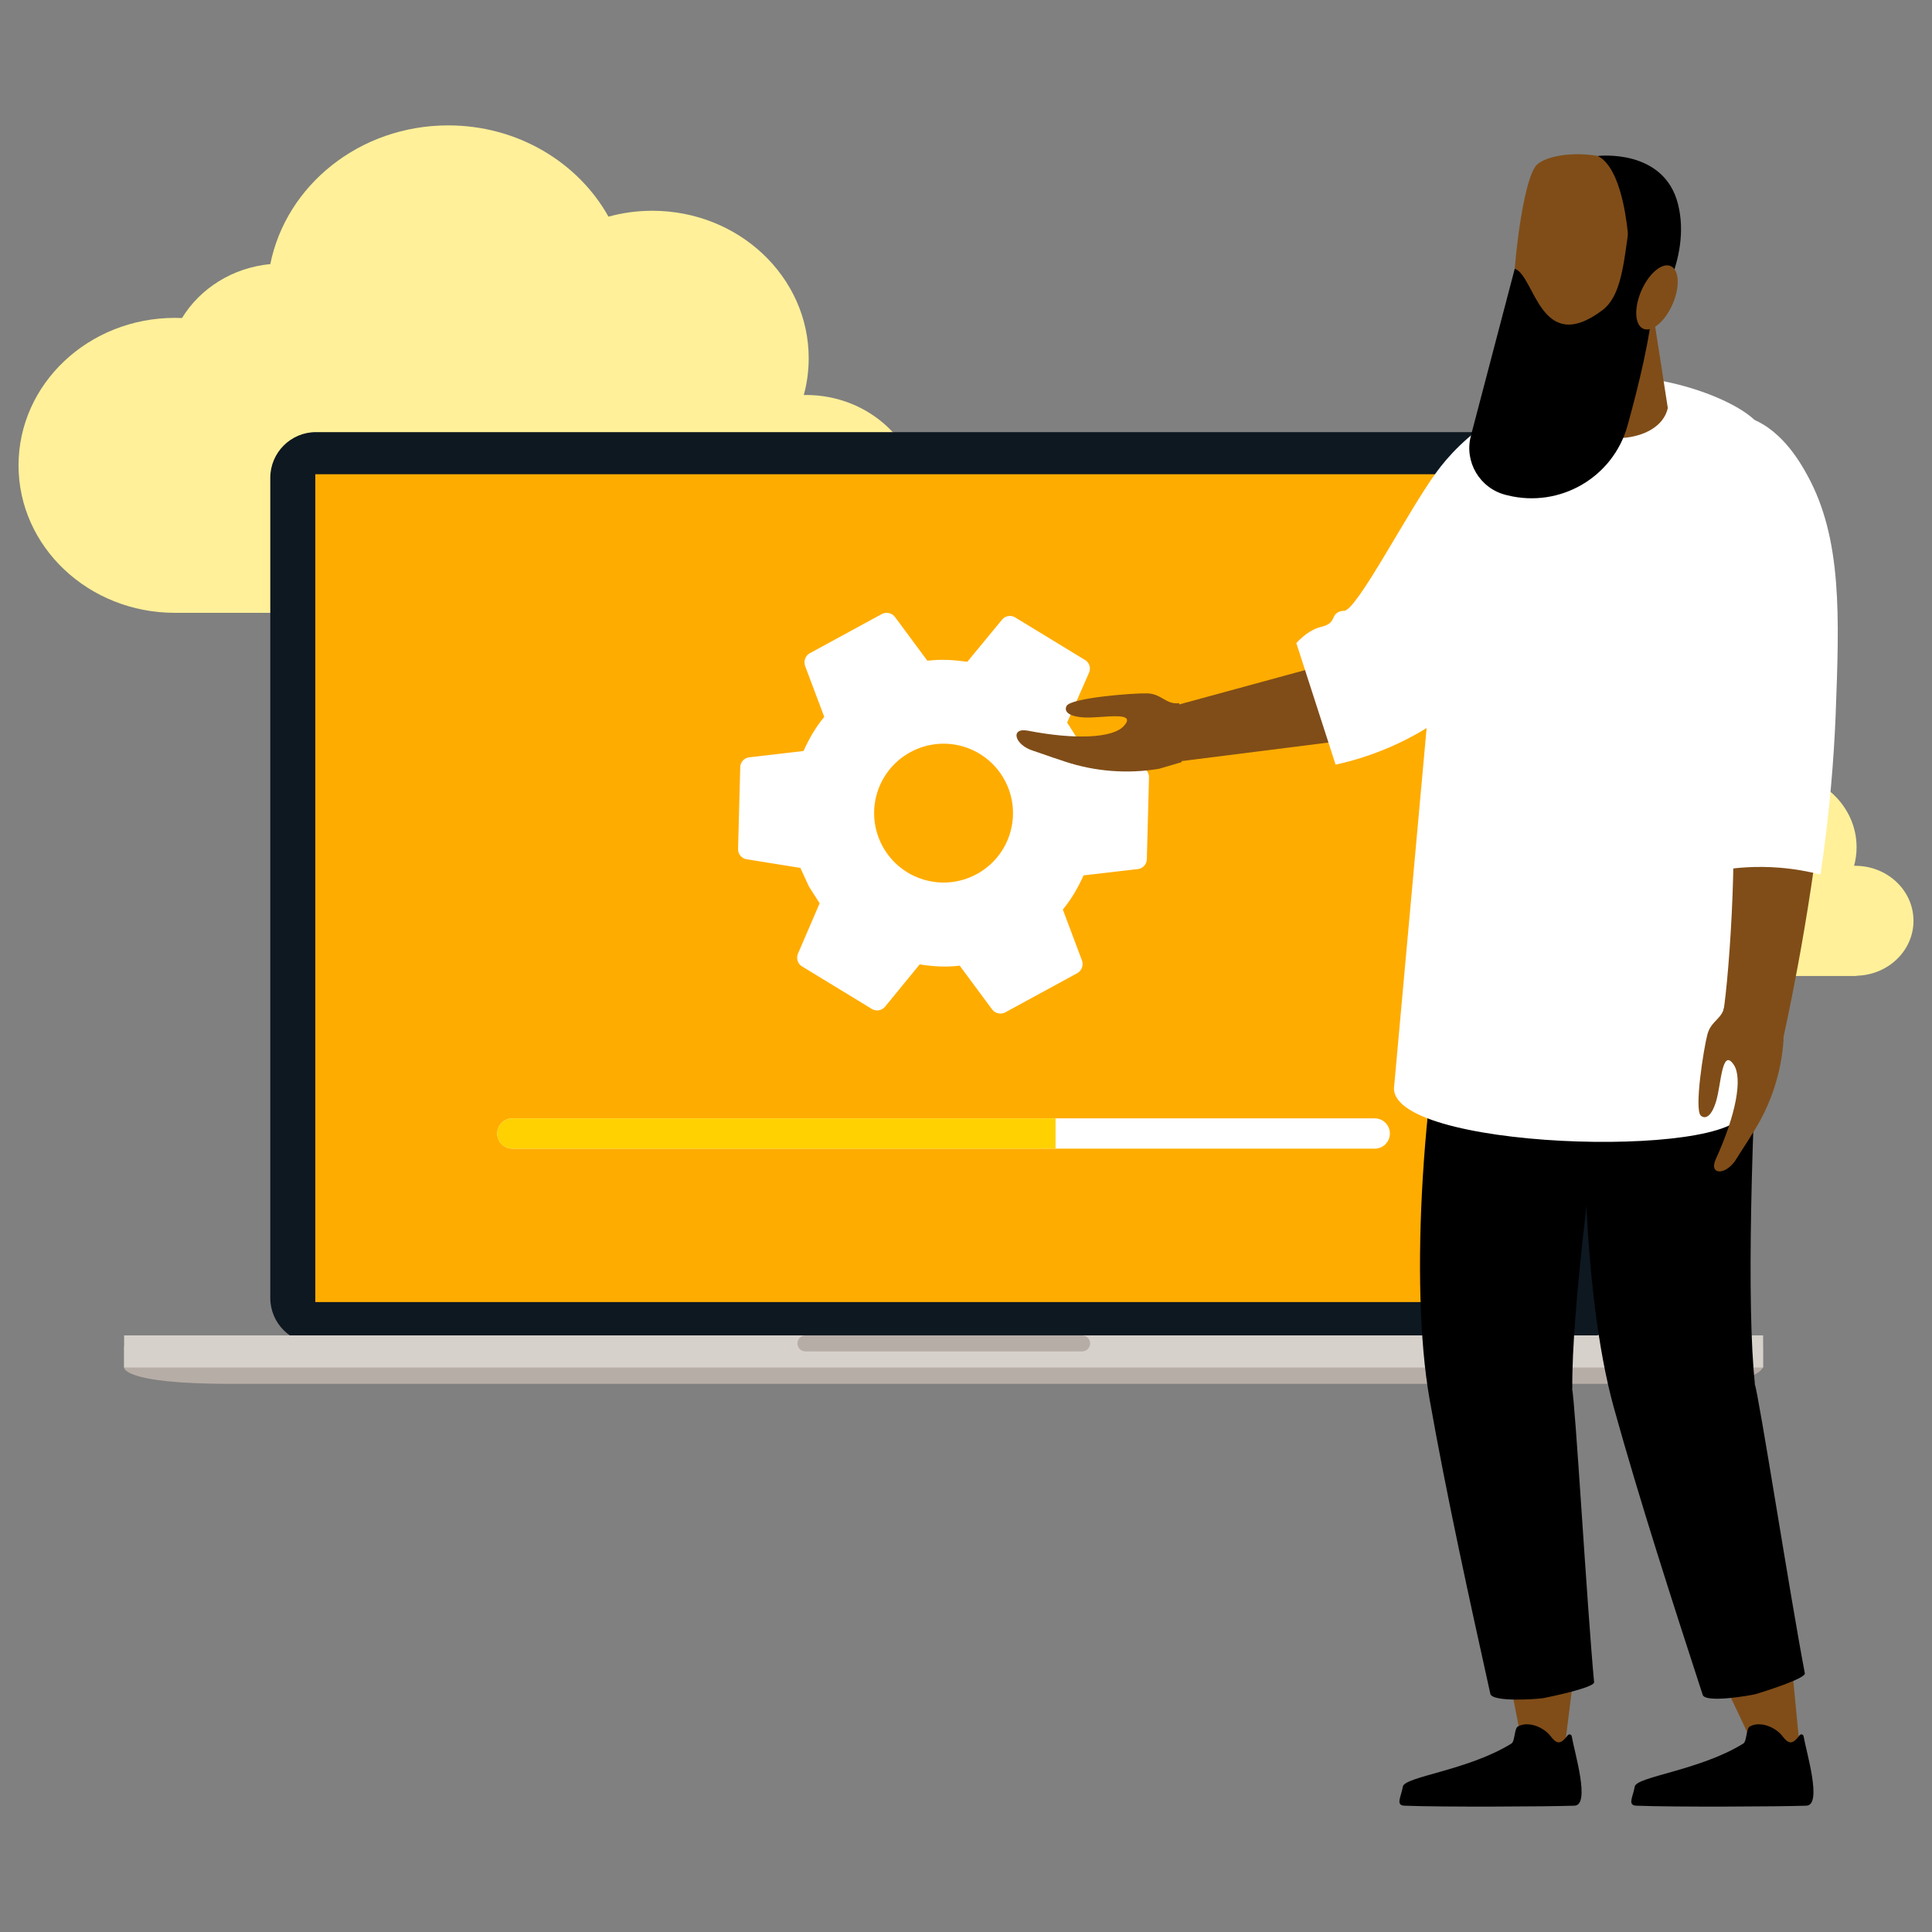
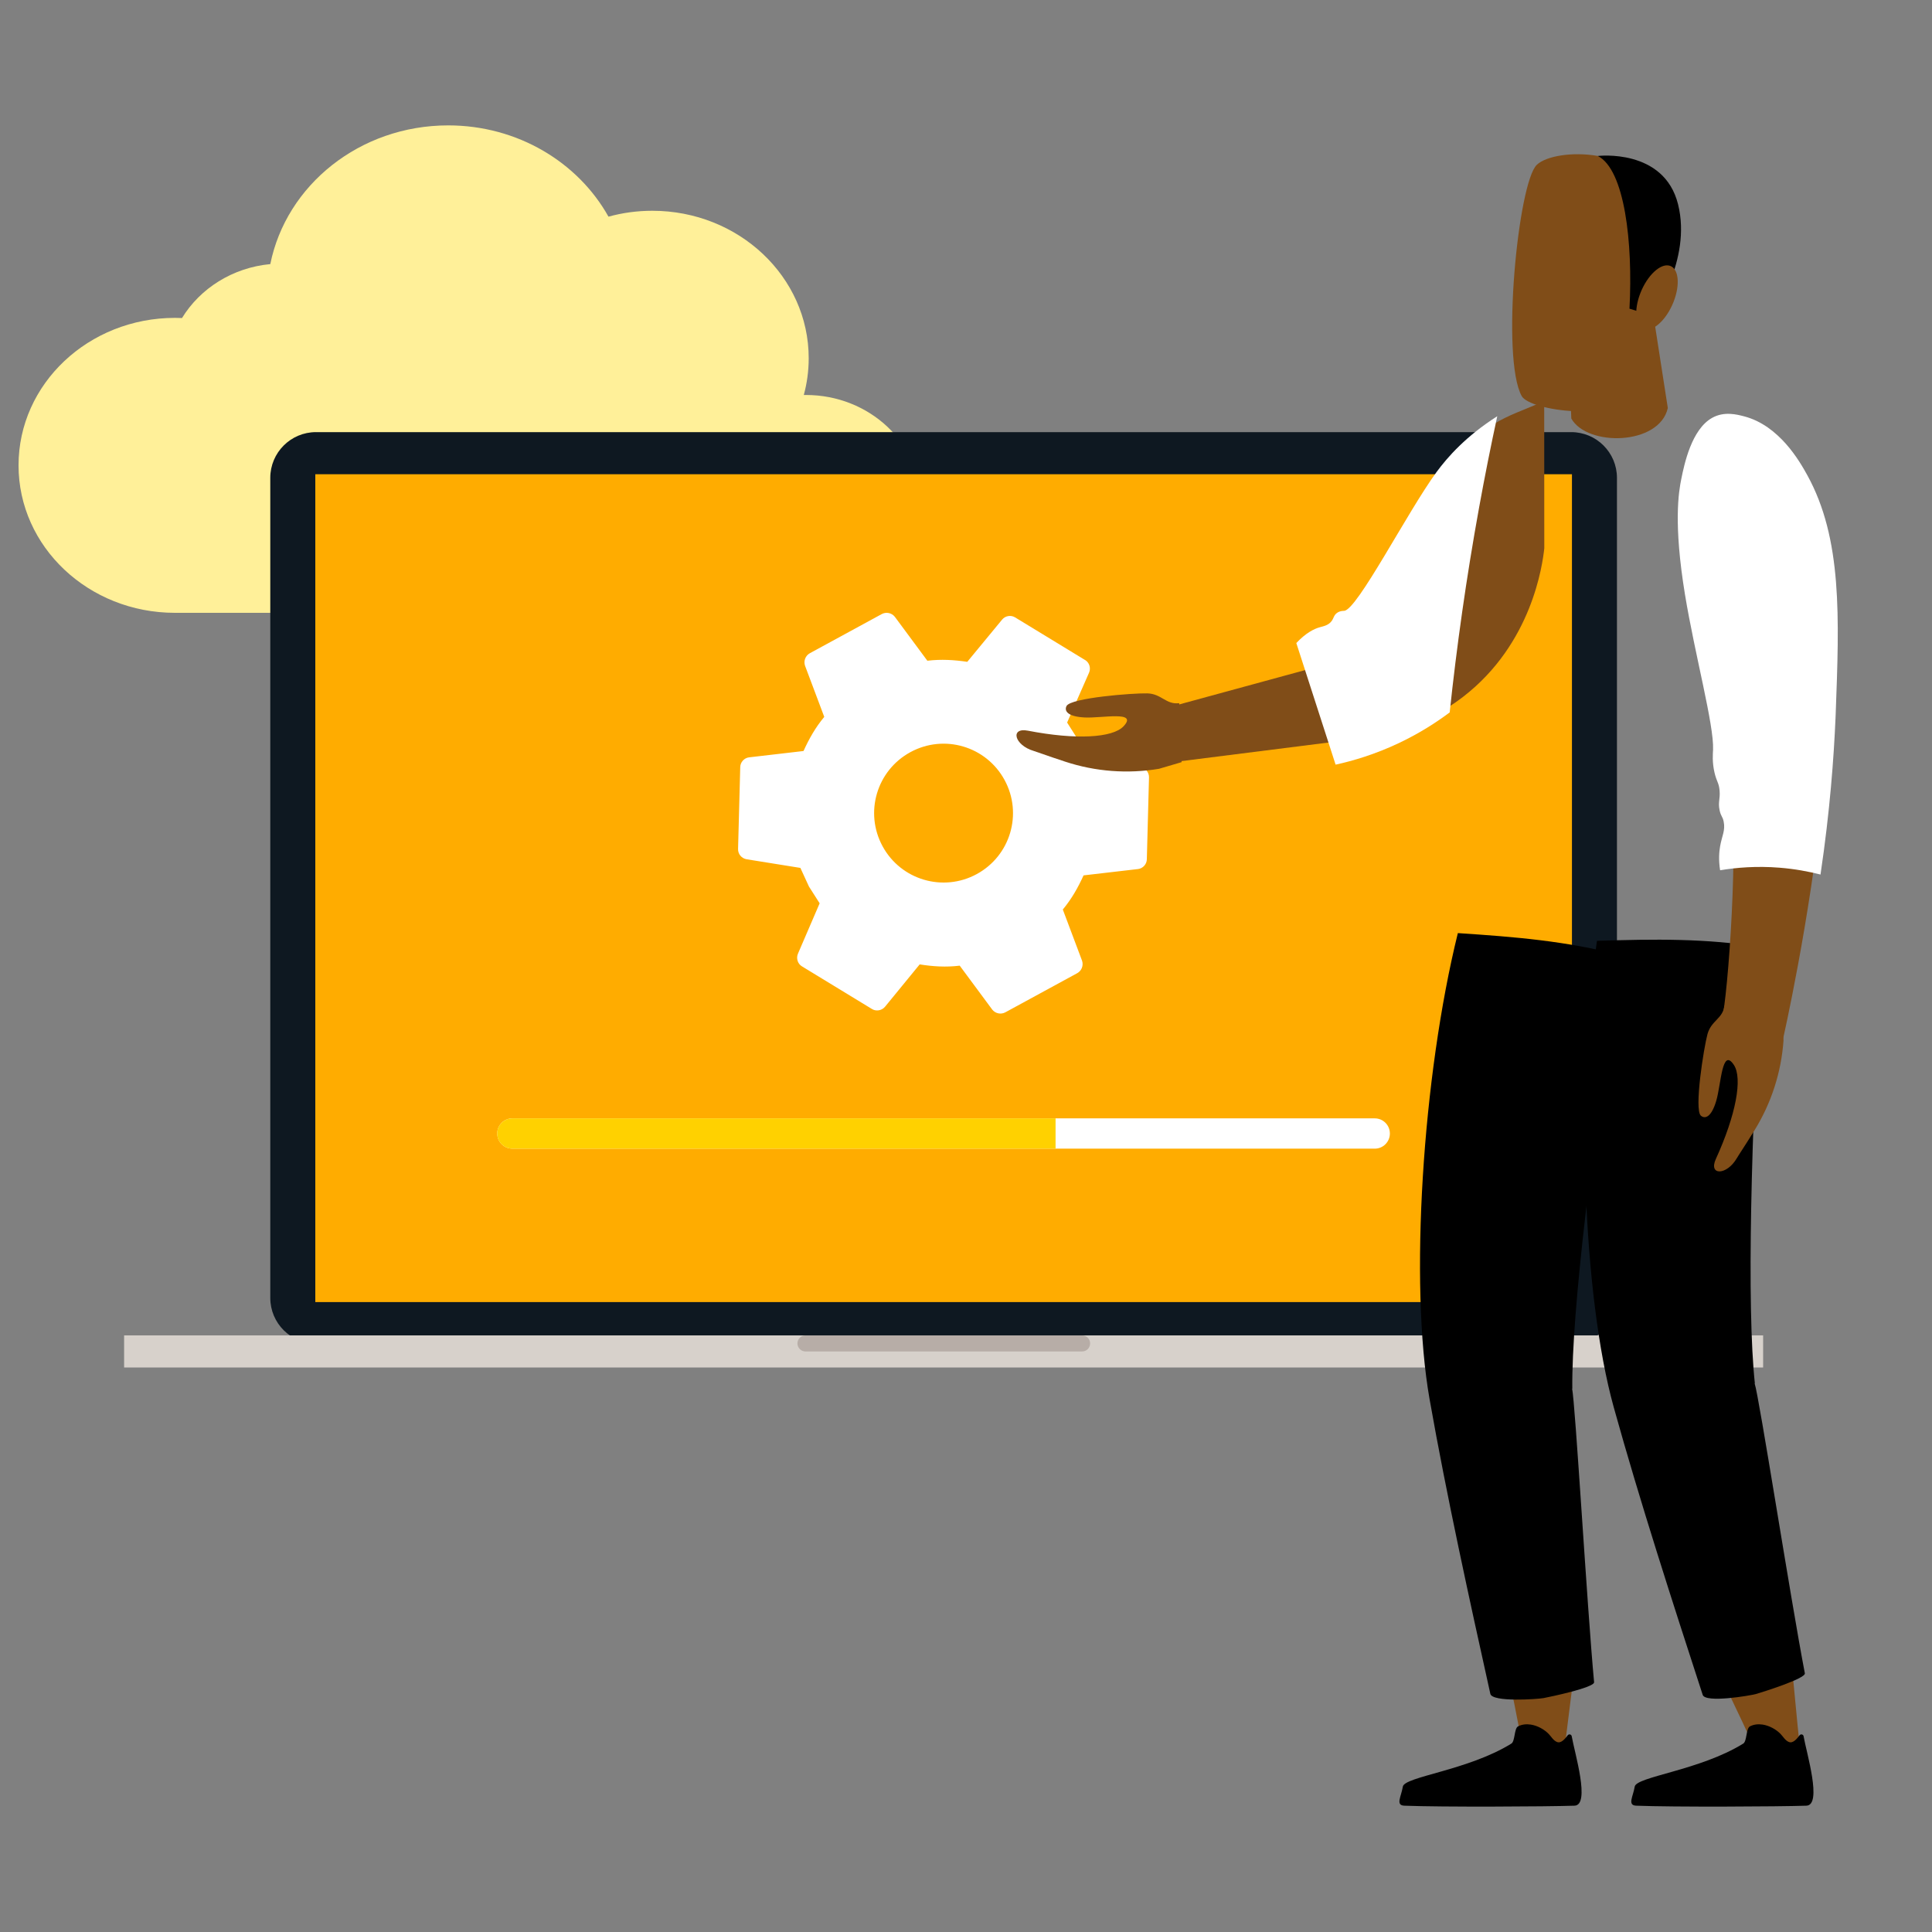
<svg xmlns="http://www.w3.org/2000/svg" viewBox="0 0 1080 1080">
  <rect x="0" y="0" width="1080" height="1080" fill="#808080" stroke="none" />
  <defs>
    <style>
      .cls-1, .cls-2, .cls-3, .cls-4, .cls-5, .cls-6, .cls-7, .cls-8, .cls-9 {
        stroke-width: 0px;
      }

      .cls-2 {
        fill: #0e1821;
      }

      .cls-3 {
        fill: #d7d1cb;
      }

      .cls-4 {
        fill: #b7ada7;
      }

      .cls-5 {
        fill: #804d18;
      }

      .cls-6 {
        fill: #fff;
      }

      .cls-7 {
        fill: #fff099;
      }

      .cls-8 {
        fill: #ffac00;
      }

      .cls-9 {
        fill: #ffd100;
      }
    </style>
  </defs>
  <path class="cls-7" d="M514.96,281.54c0-33.55-28.84-60.74-64.42-60.74-.4,0-.8,0-1.21.01,1.79-6.57,2.74-13.46,2.74-20.55,0-45.53-39.14-82.44-87.42-82.44-8.51,0-16.73,1.15-24.51,3.29-16.95-30.33-50.71-51.02-89.6-51.02-49.41,0-90.55,33.38-99.44,77.54-21.13,1.99-39.26,13.62-49.36,30.15-1.31-.06-2.63-.09-3.96-.09-48.28,0-87.42,36.91-87.42,82.44s39.14,82.44,87.42,82.44c.31,0,.61,0,.92-.01h0s353.38.01,353.38.01v-.31c34.87-.77,62.88-27.66,62.88-60.73Z" />
-   <path class="cls-7" d="M1069.65,514.72c0-16.97-14.59-30.73-32.59-30.73-.2,0-.41,0-.61,0,.9-3.32,1.39-6.81,1.39-10.4,0-23.03-19.8-41.71-44.23-41.71-4.3,0-8.46.58-12.4,1.66-8.58-15.35-25.66-25.81-45.33-25.81-25,0-45.81,16.89-50.31,39.23-10.69,1.01-19.86,6.89-24.97,15.26-.66-.03-1.33-.04-2.01-.04-24.43,0-44.23,18.67-44.23,41.71s19.8,41.71,44.23,41.71c.16,0,.31,0,.47,0h0s178.78,0,178.78,0v-.16c17.64-.39,31.81-13.99,31.81-30.72Z" />
  <g>
    <g id="Computer">
      <path class="cls-2" d="M176.65,241.56h701.68c14.11,0,25.56,11.45,25.56,25.56v458.42c0,14.11-11.45,25.56-25.56,25.56H176.65c-14.11,0-25.56-11.45-25.56-25.56v-458.42c0-14.11,11.45-25.56,25.56-25.56Z" />
-       <path class="cls-4" d="M69.34,764.26s-2.01,9.32,59.62,9.32h819.34s31.82.24,37.22-9.13v-11.89H69.28l.05,11.7Z" />
      <rect class="cls-3" x="69.38" y="746.49" width="916.22" height="17.95" />
      <rect class="cls-8" x="176.26" y="265.1" width="702.47" height="462.77" />
      <path class="cls-4" d="M609.39,750.98c0,2.48-2.01,4.49-4.49,4.49h-154.63c-2.48,0-4.49-2.01-4.49-4.49h0c0-2.48,2.01-4.49,4.49-4.49h154.63c2.48,0,4.49,2.01,4.49,4.49h0Z" />
    </g>
    <g>
      <path class="cls-6" d="M776.95,633.64c0,4.68-3.79,8.47-8.47,8.47h-482.05c-4.68,0-8.47-3.79-8.47-8.47h0c0-4.68,3.79-8.47,8.47-8.47h482.05c4.68,0,8.47,3.79,8.47,8.47h0Z" />
      <path class="cls-9" d="M590.07,625.17h-303.66c-4.68,0-8.47,3.79-8.47,8.47s3.79,8.47,8.47,8.47h303.66v-16.95Z" />
    </g>
    <path class="cls-6" d="M637.59,428.85l-30.12-4.84-4.79-10.42-6.15-9.68,12.28-27.93c1.06-2.54.2-5.61-2.3-7.09l.03.05-39-23.76c-2.4-1.54-5.61-.95-7.32,1.14l-19.5,23.64c-7.37-1.08-14.62-1.54-22.32-.61l-18.19-24.57c-1.73-2.18-4.82-2.87-7.33-1.5l-40.15,21.86c-2.51,1.37-3.61,4.34-2.72,6.98l10.76,28.62c-4.97,5.96-8.51,12.3-11.6,19.08l-30.44,3.54c-2.68.31-4.92,2.68-4.93,5.53l-1.21,45.65c-.11,2.91,2,5.29,4.71,5.78l30.12,4.84,4.79,10.42,5.98,9.37-12.14,28.19c-1.06,2.54-.2,5.61,2.3,7.09l39,23.76c2.4,1.54,5.58.9,7.32-1.14l19.44-23.75c7.43,1.18,14.67,1.65,22.38.71l18.19,24.57c1.73,2.18,4.82,2.87,7.33,1.5l40.15-21.86c2.51-1.37,3.61-4.34,2.72-6.98l-10.76-28.62c4.97-5.96,8.51-12.3,11.6-19.08l30.44-3.54c2.68-.31,4.92-2.68,4.93-5.53l1.21-45.65c.11-2.91-2-5.29-4.71-5.78ZM546.01,488.62c-18.79,10.23-42.37,3.32-52.63-15.53-10.26-18.84-3.32-42.37,15.53-52.63,18.84-10.26,42.37-3.32,52.63,15.53,10.26,18.84,3.32,42.37-15.53,52.63Z" />
  </g>
  <g>
    <path id="Arm" class="cls-5" d="M863.22,224.3l-15.01,6.19c-39.53,16.31-40.12,40.15-76.59,93.26,0,0,0,0,0,0-11.75,16.33-23.5,32.65-35.25,48.98-32.51,8.87-65.03,17.73-97.54,26.6l-12.32,30.42c44.21-5.59,88.43-11.17,132.64-16.76,11.79-1.33,35.7-5.73,58.63-23.38,38.7-29.79,44.51-74.11,45.49-83.1l-.05-82.2Z" />
    <path id="Hand" class="cls-5" d="M659.18,393.07c-7.38.95-9.85-5.26-17.83-5.47-8.01-.22-42.83,2.51-45.15,7.06-1.36,2.67.41,5.91,10.11,6.41,9.7.5,30.02-3.94,21.8,4.89-6.11,6.57-26.84,7.67-53.47,2.5-10.14-1.97-7.61,8.08,3.13,11.29,1.94.58,6.77,2.44,17.7,6.03,16.89,5.56,34.89,6.91,52.43,3.98l12.62-3.71s-1.15-33-1.36-32.97Z" />
    <path class="cls-6" d="M810.39,398.23c3.87-36.54,9.23-74.91,16.49-114.83,3.15-17.34,6.53-34.26,10.1-50.73-17.38,11.05-27.76,22.79-33.92,31.18-16.26,22.16-44.42,77.27-51.7,77.61-.39.02-2.41-.04-4.11,1.27-1.66,1.27-1.67,2.81-2.85,4.43-1.79,2.45-4.7,2.93-6.64,3.48-3.17.89-7.66,3.06-13.11,8.82,7.32,22.66,14.64,45.32,21.96,67.98,9.81-2.14,22.08-5.76,35.42-12.08,11.61-5.5,21.05-11.64,28.36-17.12Z" />
    <g id="Legs">
      <path class="cls-5" d="M972.2,944.94c-1.93.59-4.18.45-6.53.09,5.77,11.96,11.41,23.96,16.82,36.04,10.45-.92,14.26-2.34,23.4-6.62-1.48-13.61-2.66-27.9-4.18-42.39-8.81,6.17-19.31,10.62-29.52,12.89Z" />
      <path class="cls-5" d="M848.99,934.44c-2.04.24-4.2-.29-6.41-1.05,2.7,12.71,5.27,25.43,7.59,38.19,10.45.93,13.92,11.92,23.92,9.33,1.9-13.57,4.87-39.49,6.95-53.93-10.14,4.5-21.51,7.02-32.05,7.46Z" />
      <path class="cls-1" d="M980.85,773.33l.13-.02c-4.58-42.49-2.23-139.2,4.08-243.81-32-5.03-59.81-4.57-92.34-3.57-11.96,81.67-8.08,197.91,9.38,260.77,14.58,52.49,33.07,109.59,49.72,160.75,1.51,4.65,26.47.45,29.84-.51,3.29-.94,27.83-8.61,27.26-11.56-7.96-41.38-25.73-155.67-28.07-162.05Z" />
      <path class="cls-1" d="M878.8,776.35h.13c-.46-42.75,11.21-138.77,27.58-242.28-31.37-8.09-59.09-10.32-91.56-12.46-19.79,80.13-27.14,196.21-15.82,260.46,9.45,53.65,22.34,112.27,33.98,164.8,1.06,4.77,26.3,3,29.75,2.37,3.37-.62,28.53-5.89,28.25-8.88-3.93-41.95-10.59-157.43-12.3-164Z" />
    </g>
-     <path class="cls-6" d="M779.39,606.69c6.14-67.77,12.29-135.54,18.43-203.31,2.02-22.31,4.05-44.63,6.07-66.94,7.21-68.05,48.69-125.24,98.39-125.98,35.92-.53,75.35,16.4,82.01,28.62,11.5,21.08,9.55,75.96,7.73,101.65-2.61,36.91,2.97,175.03-17.18,280.64-5.16,27.08-201.96,21.39-195.45-14.68Z" />
    <path id="Arm-2" data-name="Arm" class="cls-5" d="M978.48,236.5c-11.84-.72-23.12,4.86-27.69,15.8l-1.24,2.96c-18.02,38.78,14.32,144.49,18.35,187.06,3.89,41.09-2.94,125.28-6.11,130.5-3.17,5.22,34.98,7.77,34.98,7.77,0,0,14.99-65.53,22.21-136.05,3.43-33.47,11.11-204.91-40.51-208.05Z" />
    <g>
      <path class="cls-1" d="M985.21,964.04c-2.42-.36-4.86-.1-7.01,1.03-2.19,1.15-1.6,8.3-3.72,9.61-24.34,15.07-59.79,18.43-60.67,24.07-.83,5.34-4.25,10.44.82,10.64,20.46.82,79.72.53,95.15,0,9.02-.31.02-29.65-1.56-38.82-.18-1.06-1.54-1.4-2.21-.56-1.31,1.65-3.6,4.82-6.09,3.74-2.06-.89-3.08-2.93-4.58-4.47-2.5-2.57-6.29-4.68-10.13-5.25Z" />
      <path class="cls-1" d="M855.59,964.04c-2.42-.36-4.86-.1-7.01,1.03-2.19,1.15-1.6,8.3-3.72,9.61-24.34,15.07-59.79,18.43-60.67,24.07-.83,5.34-4.25,10.44.82,10.64,20.46.82,79.72.53,95.15,0,9.02-.31.02-29.65-1.56-38.82-.18-1.06-1.54-1.4-2.21-.56-1.31,1.65-3.6,4.82-6.09,3.74-2.06-.89-3.08-2.93-4.58-4.47-2.5-2.57-6.29-4.68-10.13-5.25Z" />
    </g>
    <path id="Hand-2" data-name="Hand" class="cls-5" d="M963.97,562.07c-.8,7.4-7.41,8.35-9.49,16.06-2.08,7.74-7.55,42.23-3.67,45.55,2.27,1.94,5.84.98,8.59-8.33,2.75-9.31,3.17-30.11,9.84-20.06,4.96,7.48,1.2,27.89-10.06,52.57-4.28,9.4,6.08,9.28,11.71-.41,1.01-1.75,3.95-6.02,10-15.8,9.35-15.13,14.86-32.31,16.11-50.05l-.66-13.14s-32.35-6.59-32.38-6.38Z" />
    <g id="Head">
      <g>
        <path class="cls-5" d="M875.56,166.43l47.59,2.61,9.17,59.05c-4.69,20.95-45.01,21.75-53.95,5.87l-2.8-67.53Z" />
        <path class="cls-5" d="M921.61,110.64c6.95,55.35-5.21,99.28-9.33,108.15-8.25,17.76-57.08,10.85-61.62,2.64-11.7-21.12-2.05-119.29,8.42-129.29,10.47-10,59.02-9.5,62.54,18.5Z" />
      </g>
-       <path id="Beard" class="cls-1" d="M910.96,124.11l12.96,45.02c-1.09,18.39-7.8,46.05-14.13,68.8-8.07,29-37.79,46.18-67.01,38.98-.34-.08-.67-.17-1-.25-14.58-3.66-23.37-18.49-19.55-33.02l24.53-93.43c11.25,3.84,14.23,49.14,48.82,23.32,10.77-8.04,12.05-25.62,15.39-49.42Z" />
      <path class="cls-1" d="M910.89,172.56c1.98-37.09-2.7-77.73-17.69-85.37,0,0,36.99-4.46,44.84,27,7.85,31.46-14.55,62.18-14.55,62.18l-12.6-3.81Z" />
      <path class="cls-5" d="M917,163.79c3.85-9.81,11.12-16.65,16.24-15.29,5.12,1.36,6.15,10.41,2.3,20.22-3.85,9.81-11.12,16.65-16.24,15.29-5.12-1.36-6.15-10.41-2.3-20.22Z" />
    </g>
    <path class="cls-6" d="M957.08,233.59c-11.54,6.47-15.56,25.96-17.24,34.21-1.44,7.05-4.45,24.86,2.07,64.53,5.55,33.75,16.3,73.02,15.7,86.78-.09,2.09-.59,6.8.81,12.79,1.19,5.12,2.47,5.64,2.84,10.05.4,4.83-.96,6.34,0,10.96.73,3.52,1.65,3.32,2.28,6.35,1.03,4.98-.96,7.95-1.99,13.8-.54,3.09-.93,7.6,0,13.42,9.05-1.51,20.32-2.46,33.16-1.44,8.61.69,16.32,2.13,22.96,3.83,5.31-35.62,7.45-65.6,8.39-87.34.03-.61.06-1.44.1-2.46,2.01-54.07,3.77-97.91-15.96-133.61-4.28-7.74-15.59-27.58-35.17-32.71-4.13-1.08-11.23-2.94-17.94.83Z" />
  </g>
</svg>